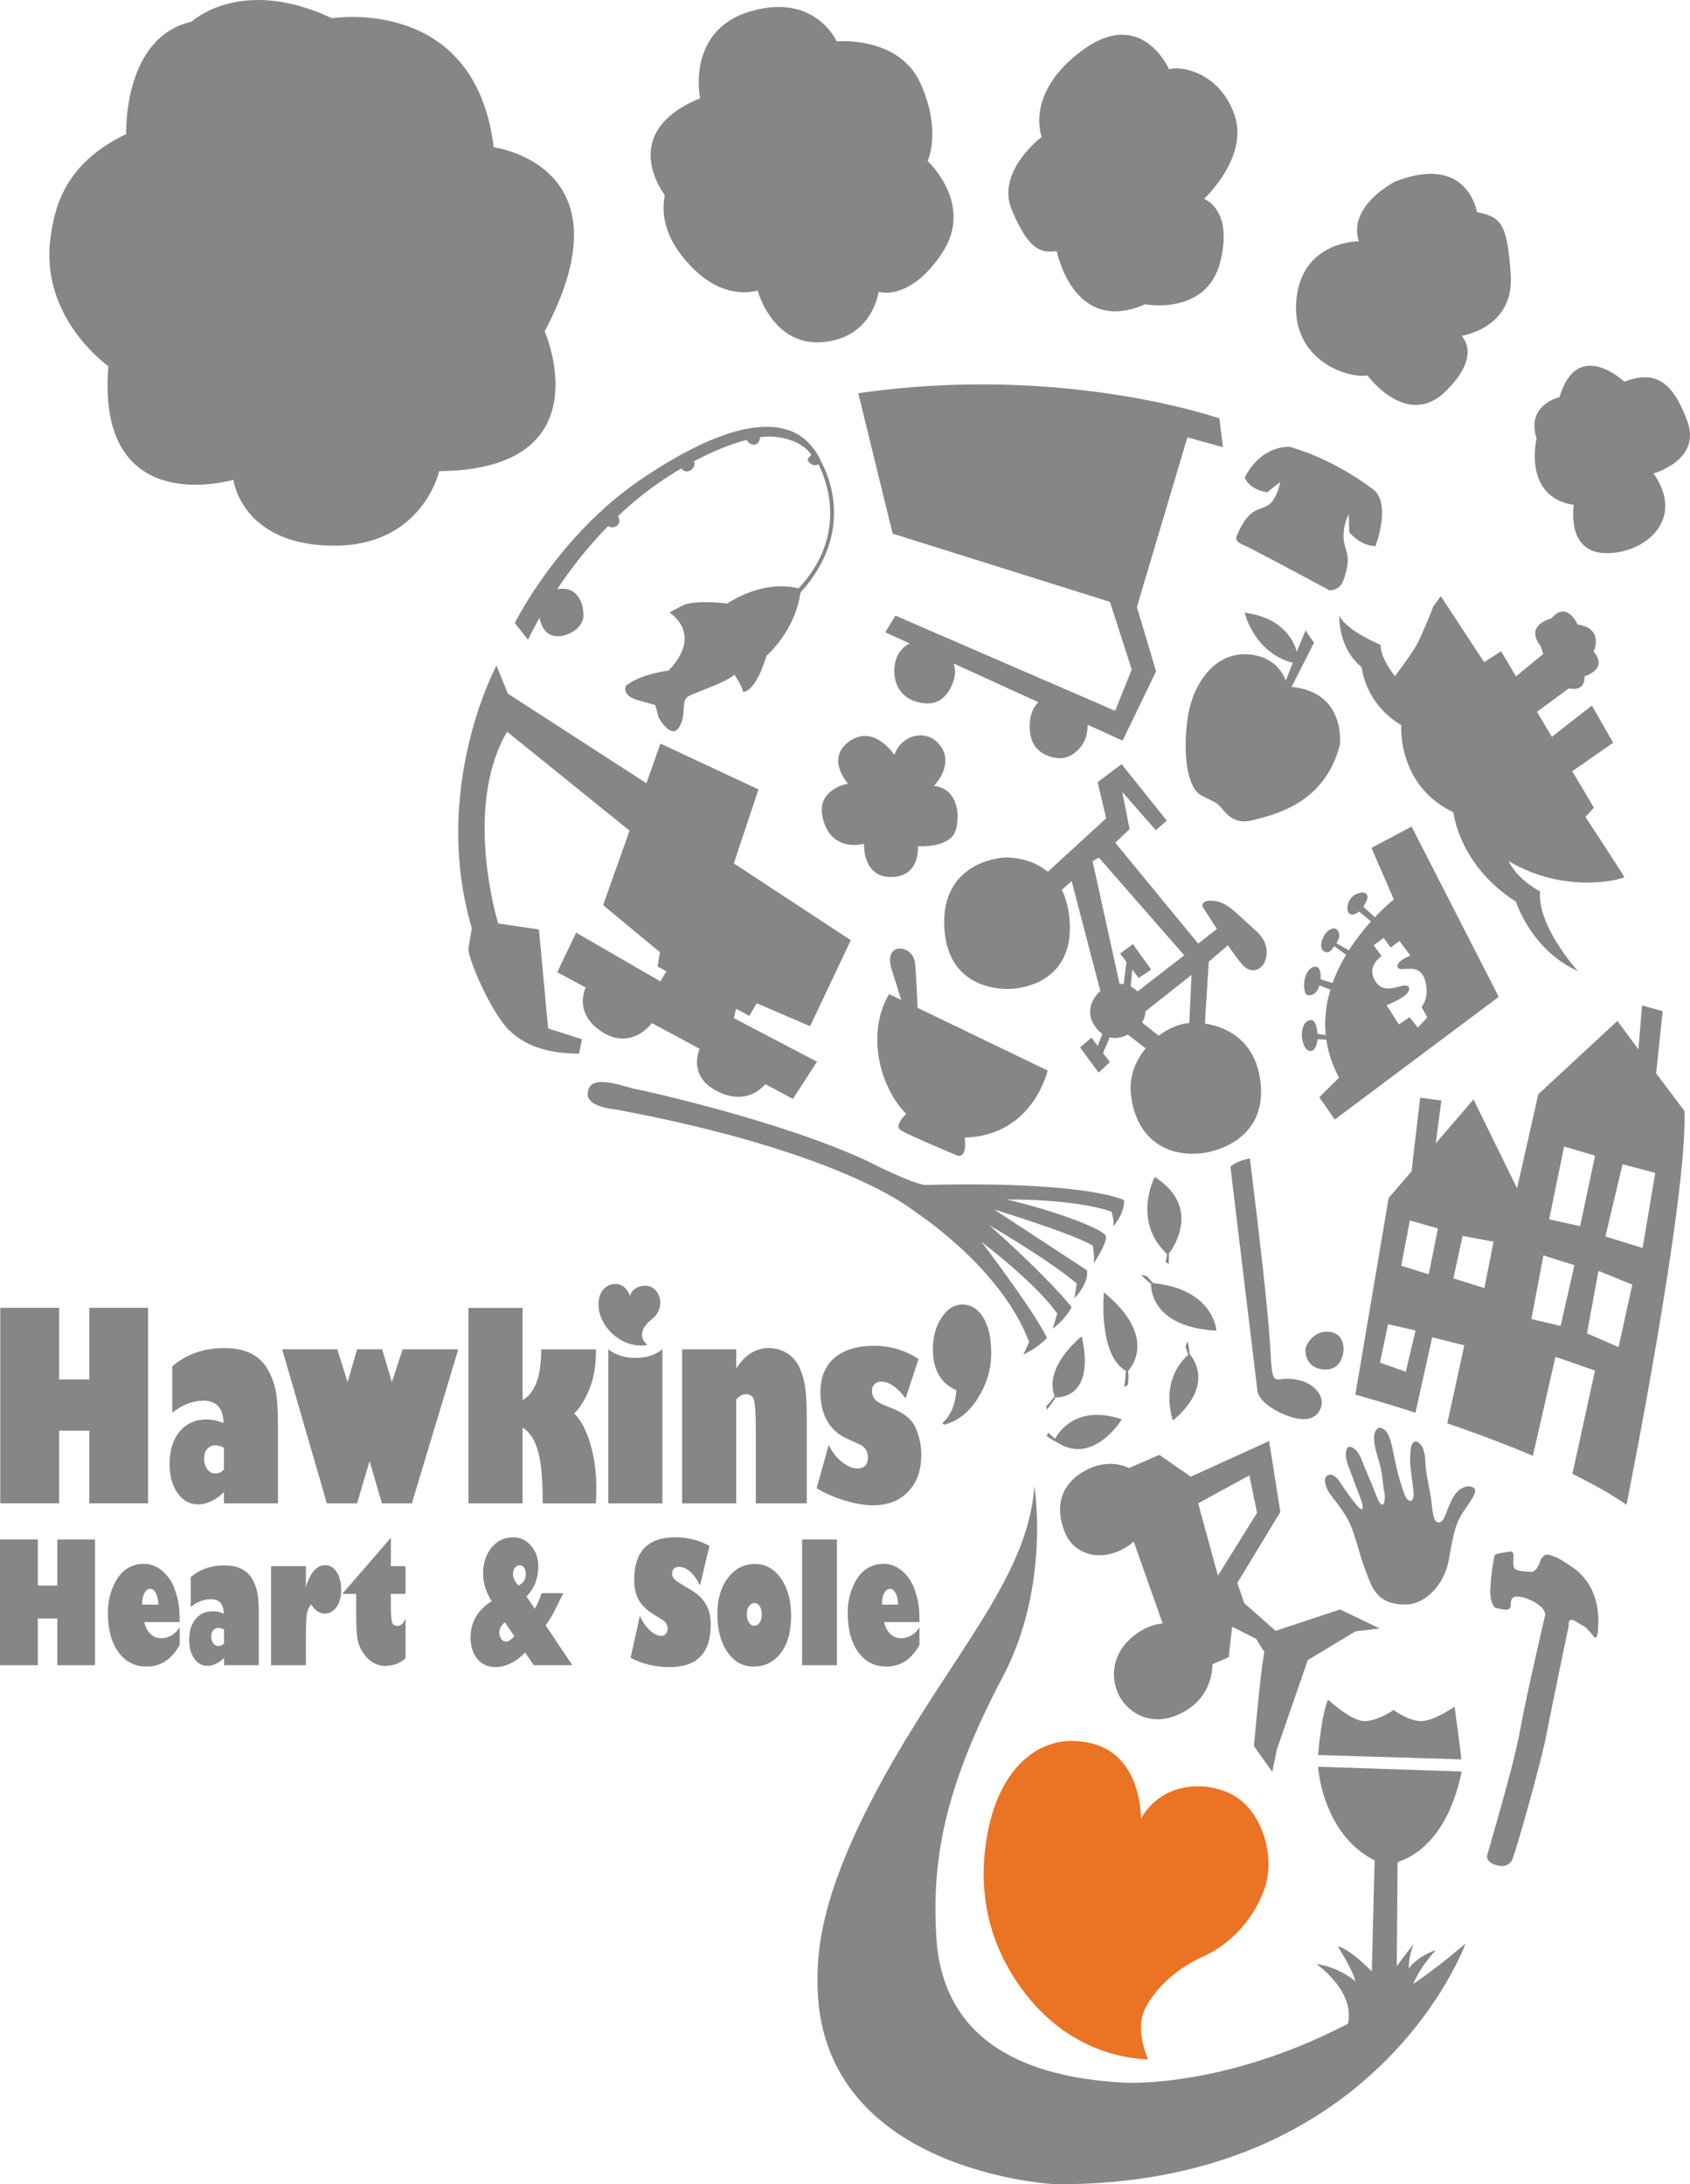
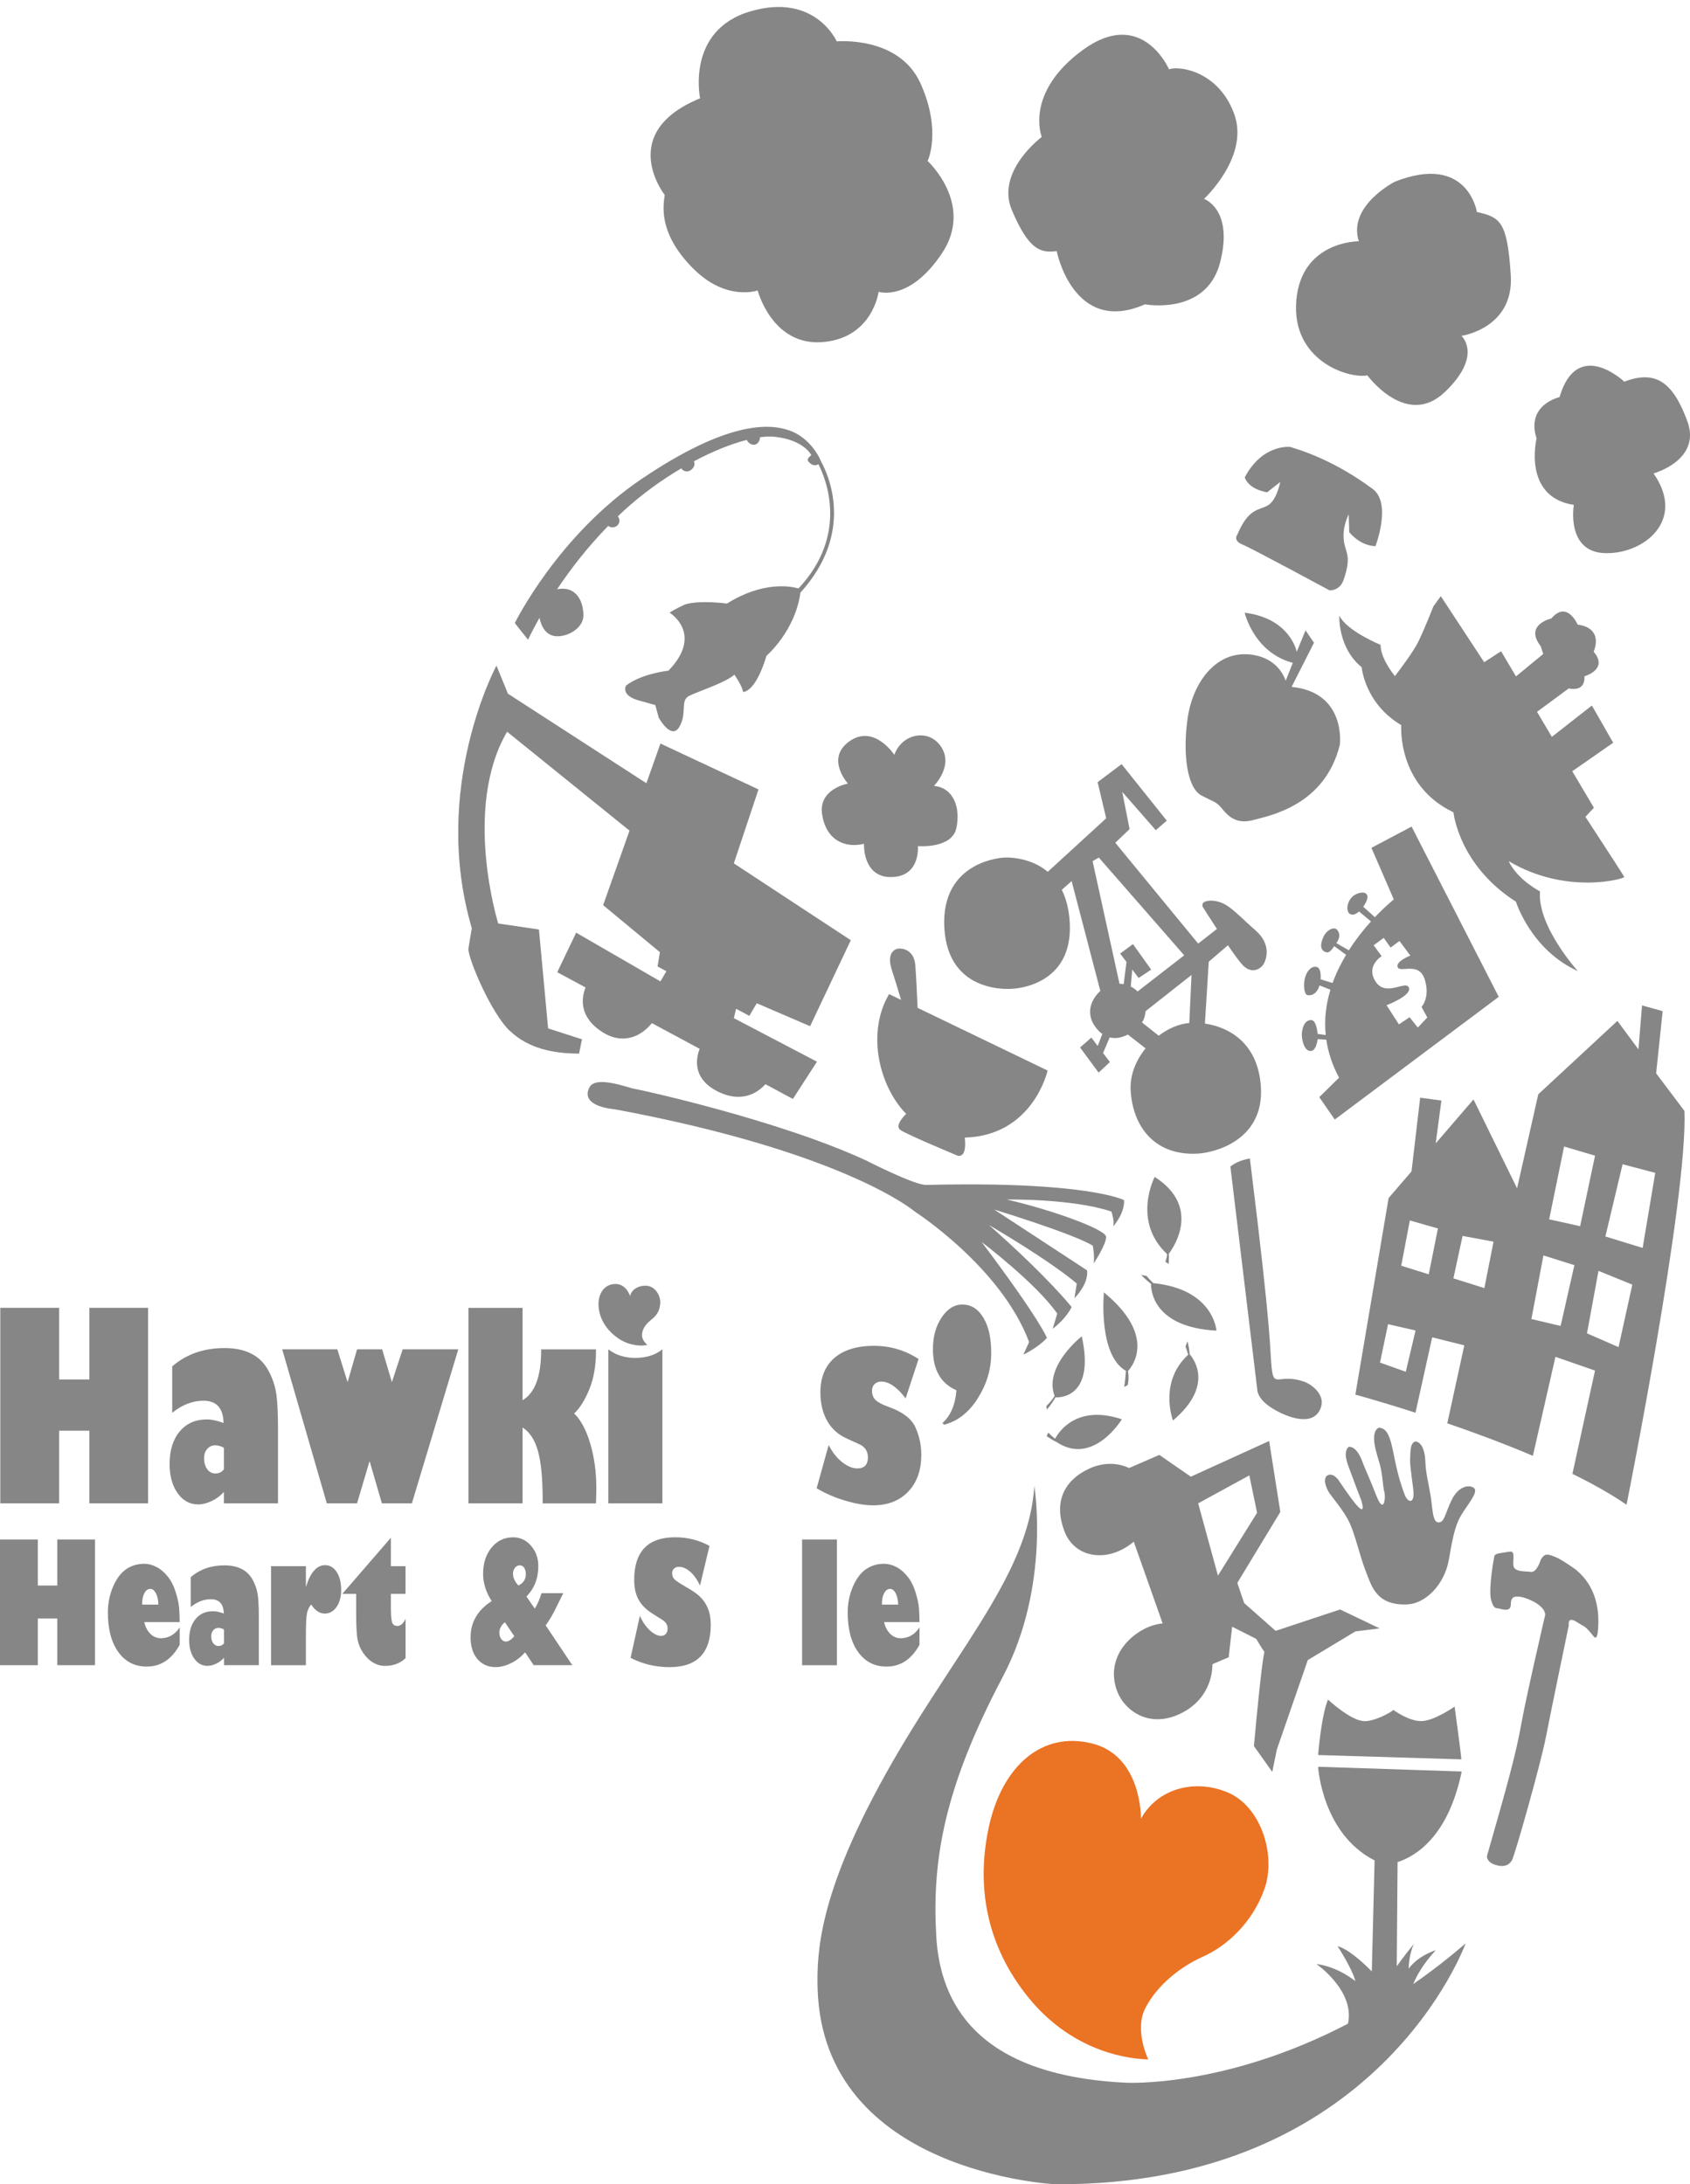
<svg xmlns="http://www.w3.org/2000/svg" id="Layer_2" viewBox="0 0 453.15 585.7">
  <defs>
    <style>.cls-1{fill:#eb7324;}.cls-2{fill:#868686;}</style>
  </defs>
  <path class="cls-2" d="m342.06,437.34l-8.45-7.46-1.84-5.42,11.53-19.02-3-19.03-20.99,9.57-8.46-5.84-8.09,3.52c-2.86-1.35-6.75-1.71-10.87.24-6.33,3-9.58,8.66-6.43,16.83,2.4,6.22,9.59,8.18,16.14,4.38.89-.52,1.69-1.1,2.4-1.71l7.74,21.92c-1.69.2-3.36.69-4.88,1.47-6.04,3.11-10.13,9.57-7.22,16.95,1.88,4.77,8.41,10.03,17.14,5.65,6.01-3.02,8.29-8.39,8.32-13.13l4.36-1.86.92-8.19,6.46,3.27s1.64,2.75,2.19,3.49c-.2.77-.66,4.19-.66,4.19-1.08,8.92-2.15,21.06-2.15,21.06l4.92,6.92,1.23-6,8.3-23.98,12.76-7.69,6.5-.81-10.61-5.07-17.26,5.73Zm-15.49-14.84l-5.3-19.37,13.72-7.5,2.08,10.03-10.49,16.84Z" />
  <path class="cls-2" d="m422.73,421.05s-3.92-2.88-5.76-3.57c-1.85-.69-2.65-1.15-3.81.69,0,0-1.04,3.57-2.65,3.34-1.61-.23-4.61.12-4.73-1.84-.11-1.96.58-3.92-1.15-3.57-1.73.35-3.69.35-3.92,1.15-.23.81-1.61,8.99-.92,11.65.69,2.65,1.38,2.3,2.08,2.42.69.12,3.23,1.15,3.23-1.04s1.04-2.3,2.65-2.07c1.62.23,6.57,2.19,6.57,4.84,0,0-5.08,21.79-6.46,29.52-1.38,7.72-3.73,16.26-9.15,35.13,0,0-.23,1.5,2.07,2.31,2.31.81,3.81.23,4.62-1.15.8-1.39,7.76-26.02,9.14-33.17,1.38-7.15,6.11-29.86,6.11-29.86,0,0-.46-2.54,2.07-.92,2.54,1.62,2.08.81,4.61,3.92,0,0,.92,1.38,1.15-1.73.23-3.11.58-10.72-5.77-16.03Z" />
  <path class="cls-2" d="m356.09,455.75c-1.85,4.38-2.65,14.87-2.65,14.87l38.4,1.16c-.12-1.85-1.81-14.14-1.81-14.14,0,0-5.34,3.76-8.8,3.88-3.46.12-7.61-3-7.61-3-.81.8-5.42,3.25-8.07,3-3.69-.34-9.45-5.76-9.45-5.76Z" />
  <path class="cls-2" d="m384.95,522.97s-4.61,1.38-7.23,4.92c0,0,0-3.69,1.39-6.61,0,0-2.43,2.95-4.59,5.98l.22-27.93c4.91-1.59,13.58-6.85,17.2-24.29l-38.51-1.27s1.04,17.97,15.15,25.11l-.75,29.76c-2.73-2.74-6.47-6.06-9.17-6.75,0,0,4,6.15,4.76,9.38,0,0-4.46-3.84-10.45-4.61,0,0,10.43,7.18,8.47,16-33.25,17.36-59.66,15.83-59.66,15.83-40.12-2-49.71-21.61-50.73-39.2-1.17-20.2,1.93-39.54,17.83-69.64,12.91-24.44,8.46-51.19,8.46-51.19-1.54,24.75-23.06,46.12-41.51,80.25-15.83,29.29-16.91,44.43-16.6,54.58,1.5,49.46,63.64,52.42,63.64,52.42,86.71.62,110.11-64.57,110.11-64.57-4.71,4.06-9.41,7.68-14.05,10.91,1.01-2.47,2.81-5.56,6.02-9.06Z" />
  <path class="cls-2" d="m340.98,366.78c-.61-5.66.32-6.49-5.84-56.11,0,0-2.92.31-5.23,2.15l7.23,59.96s0,2.15,3.38,4.46c3.38,2.3,10.45,5.38,13.07,1.38,2.61-4-1.6-7.33-4-8.15-6.76-2.3-7.99,2-8.61-3.69Z" />
-   <path class="cls-2" d="m360.04,363.4c.62-2.15.15-6.15-4-6.3-4.15-.15-5.95,3.83-6,4.61-.15,2.92,1.54,5.38,5.07,5.54,3.54.15,4.5-2.37,4.92-3.85Z" />
  <path class="cls-2" d="m378.49,221.66l-10.76,5.69,6,13.84s-2.19,1.73-5.07,4.76l-3.13-2.81c1.17-1.61,1.52-2.99.66-3.57-.92-.62-2.85.15-3.61.92-1.55,1.55-1.61,3.92-.69,4.54.7.47,1.6.21,2.52-.61l3.2,2.66c-1.9,2.11-4.01,4.73-5.93,7.76l-3.35-1.94s.01-.02.02-.03c1.23-1.69.77-3.07,0-3.69-.77-.62-2.54.15-3.38,1.84-.74,1.49-1.23,3.38.16,4.15,1.14.63,1.76-.2,2.63-1.45l3.18,2.32c-1.39,2.32-2.65,4.85-3.62,7.56l-3.22-.99c.12-1.46-.09-3.02-.97-3.3-1.23-.38-2.77.77-3.3,3.31-.33,1.59-.15,4.07.77,4.23,1.6.27,2.76-.99,3.22-2.6l2.92,1.14c-1.15,3.79-1.7,7.88-1.26,12.16l-2.17-.3c-.13-1.28-.53-3.76-1.79-3.72-2.39.08-2.46,3.84-2.46,3.84,0,1.77.77,4.61,2.46,4.46,1.23-.11,1.65-2.1,1.78-3.17l2.33.13c.48,3.31,1.56,6.72,3.42,10.19l-5.3,5.23,4.15,6,43.97-32.9-23.37-45.66Zm-.54,51.12l-2.85,1.92-3.31-5.15s6.77-2.54,6-4.69c-.77-2.15-6.15,2.61-8.92-1.61-2.77-4.23,1.61-6.84,1.61-6.84l-2.15-2.92,2.69-2,1.85,2.61,2.38-1.77,2.92,3.92s-4.15,1.61-3.38,3.15c.77,1.54,5.69-1.61,7.23,3.23,1.54,4.84-.85,7.38-.85,7.38l1.54,2.84-2.54,2.69-2.23-2.77Z" />
  <path class="cls-2" d="m280.9,287.07l-34.86-16.81c-.14-3.66-.42-9.02-.62-11.49-.28-3.43-2.69-4.68-4.82-4.35,0,0-3.08.56-1.52,5.51.96,3.02,1.85,5.82,2.53,8.2l-3.22-1.55c-5.94,10.13-2.82,23.69,3.74,31.2.28.32.57.61.86.9-1.13,1.11-3.07,3.37-1.48,4.39,2.15,1.38,15.25,6.83,15.25,6.83,0,0,2.61.94,1.92-4.84,18.39-.54,22.22-17.99,22.22-17.99Z" />
  <path class="cls-2" d="m300.81,380.59c-12.02-4.01-16.84,3.24-17.9,5.21-.48-.37-1.08-.88-1.82-1.63l-.46.92s1.43,1.05,2.59,1.55c9.89,6.68,17.6-6.06,17.6-6.06Z" />
  <path class="cls-2" d="m282.99,374.71c.97.06,10.73.24,7.07-16.38,0,0-10.27,8.01-7.29,16.01-.47.75-1.18,1.74-2.21,2.7l.14.96s1.5-1.72,2.29-3.29Z" />
  <path class="cls-2" d="m296,346.56s-1.64,16.73,5.9,21.05c-.09,1.33-.25,3.2-.48,4.29l.96-.48s.45-1.68.07-3.76c1.15-1.24,7.74-9.43-6.45-21.1Z" />
  <path class="cls-2" d="m309.62,315.59s-6.2,11.8,3.32,20.7c-.03.8-.14.93-.44,2.06l.83.6s.17-1.27.07-2.74c1.45-1.93,8.63-12.66-3.77-20.6Z" />
  <path class="cls-2" d="m309.24,344.09c-.71-.71-1.46-1.48-1.79-1.94l-1.48-.28s1.17,1.27,2.66,2.41c-.02,1.72.6,11.64,17.54,12.54,0,0-.67-11.11-16.93-12.74Z" />
  <path class="cls-2" d="m314.52,380.9c11.16-9.4,5.43-16.68,4.48-17.74-.1-1.13-.28-2.47-.6-3.49l-.53,1.42s.4,1.07.74,2.18c-8.01,7.31-4.1,17.63-4.1,17.63Z" />
  <path class="cls-2" d="m280.72,358.78s-1.69-4.69-17.52-25.75c0,0,14.61,11.07,20.29,19.22l-1.23,4.08s3.54-2.62,5.08-5.84c0,0-6.07-7.76-22.14-21.98,0,0,15.91,9.22,23.52,15.68l-.62,3.92s3.84-3.69,3.38-7.46l-24.9-16.3s21.21,6.46,26.44,9.69c0,0,.54,2.84.23,4.76,0,0,3.54-5.3,3.31-7.22-.23-1.92-14.22-7.07-26.6-9.92,0,0,17.52-.31,28.05,3.23,0,0,.92,2.61.46,4,0,0,3.15-3.46,2.92-7.07,0,0-9.76-5.15-53.04-4.07-3.15.08-16.22-6.61-16.22-6.61-23.67-10.92-61.03-19.06-62.26-19.22-1.23-.15-10.15-3.69-11.84-.31-2.62,5.23,6.76,5.84,6.76,5.84,61.95,11.53,80.4,27.37,80.4,27.37,0,0,23.21,14.91,30.75,35.05l-1.54,3.38s3.92-1.84,6.3-4.46Z" />
  <path class="cls-2" d="m136.67,276.38c4.92,4.77,11.68,6.15,18.6,6.15l.77-3.84-9.07-2.92-2.46-26.52-10.92-1.61s-9.61-30.9,2.38-51.42l32.83,26.52-7.08,19.98,15.22,12.61-.62,3.84,2.36,1.27-1.59,2.73-22.6-13.07-5.07,10.61,7.59,4.08c-1.09,2.74-1.94,8.01,4.79,12.14,4.4,2.69,9.28,1.95,13-2.57l12.81,6.89c-.86,2.15-2.28,7.88,4.85,11.44,6.84,3.42,11.14-.12,12.78-1.96l7.36,3.96,6.46-9.99-22.29-11.68.6-2.52,3.55,1.91,2-3.38,14.3,6.15,10.91-23.06-31.36-20.6,6.61-19.83-26.29-12.3-3.77,10.64-37.12-24.01-3.08-7.53s-17.68,32.75-6.61,70.41c0,0-.94,5.46-.92,5.69.23,3.23,6.15,17.06,11.07,21.83Z" />
  <path class="cls-2" d="m220.45,218.43c1.08,6.92,6.15,9.07,11.22,7.84,0,0-.46,9.07,7.38,8.92,7.84-.15,7.07-8.3,7.07-8.3,0,0,9.07.77,10.3-4.77,1.23-5.53-.77-10.91-6-11.38,0,0,6-6,1.23-11.38-3.46-3.91-9.99-2.31-11.84,3.07,0,0-5.38-8.3-11.99-3.69-6.61,4.61-.46,11.38-.46,11.38,0,0-7.99,1.38-6.92,8.3Z" />
  <path class="cls-2" d="m141.59,171.54c.7-1.48,1.73-3.49,3.07-5.87.44,2.19,1.65,4.95,4.85,4.95s6.92-2.45,6.92-5.53c0-3.84-1.77-7.23-5.61-7.23-.49,0-.97.06-1.44.16,3.51-5.27,8.07-11.23,13.71-17,.32.24.71.39,1.15.39,1.03,0,1.86-.81,1.86-1.8,0-.4-.17-.8-.43-1.15.53-.5,1.05-1.01,1.59-1.51,4.89-4.47,10.21-8.29,15.42-11.35.32.5.87.82,1.49.82,1,0,2.06-1.03,2.06-2.06,0-.24-.06-.46-.17-.66,5.15-2.74,10.05-4.69,14.17-5.74.34.72,1.11,1.31,1.88,1.31,1.02,0,1.66-1.04,1.67-2.02,1.41-.19,2.68-.24,3.76-.14,7.99.77,9.99,4.92,9.99,4.92-.31.46-1.85,1.08-.15,2.31.87.64,1.58.45,2.06.12,2.09,4.09,8.12,18.96-5.33,33.33-2.17-.61-9.54-1.98-19.18,4.06,0,0-7.22-1-11.22.23,0,0-3.23,1.46-4.15,2.23,0,0,9.23,5.61-.31,15.53,0,0-7.23.77-11.38,4,0,0-1.69,2.77,4,4.15l3.84,1.08.92,3.38s3.38,6.15,5.53,2.46c2.15-3.69.15-7.07,2.61-8.3,2.46-1.23,9.76-3.54,12.15-5.69,0,0,2.15,3.07,2.31,4.61,0,0,3.23.46,6.3-9.69,0,0,7.67-6.54,9.09-16.92,14.77-16.26,7.37-31.89,5.51-35.21-.18-.67-2.8-6.3-8.45-8.28-5.69-2-16.91-2.31-39.51,12.91-22.6,15.22-34.13,38.74-34.13,38.74l3.54,4.46Z" />
-   <path class="cls-2" d="m239.36,143.1l58.26,18.3,5.84,18.14-4.46,11.07-58.88-25.52-2.77,4.46,6.6,3.01c-2.82,1.34-4.15,4.1-4.15,7.46,0,4.77,3.09,8.41,8.82,8.61,5.28.18,7.48-5.99,7.48-8.45,0-.59-.12-1.38-.36-2.24l22.67,10.35c-1.4,1.41-2.32,3.53-2.32,6.54,0,6.3,4.15,8,7.38,8.46,3.35.48,8.15-2.77,8.15-8.61,0-.12-.01-.24-.01-.36l9.39,4.29,8.99-18.6-5.15-17.22,13.53-45.5,9.53,2.61-.92-7.69s-41.97-14.76-96.85-6.76l9.22,37.66Z" />
  <path class="cls-2" d="m335.06,175.5c-9.07-.92-15.22,7.53-16.61,17.06-1.38,9.53-.15,18.75,3.69,20.75,3.84,2,4,1.69,5.53,3.54,1.54,1.84,3.69,4.3,8.3,3.07,4.61-1.23,19.3-3.96,23.3-20.25,0,0,1.75-14.03-12.94-15.48l6-11.84-2.27-3.31-2.36,5.75s-1.66-8.95-13.96-10.49c0,0,2.45,10.68,12.91,13.45l-1.9,4.78c-.84-2.3-3.24-6.39-9.71-7.05Z" />
  <path class="cls-2" d="m339.75,132.03l3.53-2.78s-.92,4.93-3.38,6.31c-2.46,1.38-5.07.61-8.15,7.84,0,0-1.23,1.54,1.38,2.61,2.62,1.08,23.37,12.3,23.37,12.3,0,0,2.71.17,3.73-2.72,2.28-6.48.56-7.29.12-10.5-.53-3.81,1.29-7.16,1.29-7.16l.14,4.76s2.72,3.62,7.03,3.77c0,0,4.46-11.53-.77-15.37-5.23-3.84-12.72-8.48-22.09-11.24,0,0-7.42-.9-12.19,8.17,0,0,.77,3.07,6,4Z" />
  <path class="cls-2" d="m397.95,177.56c-6.71-10.23-11.62-17.7-11.62-17.7l-1.99,2.75s-2.45,6.28-4.13,9.64c-1.23,2.46-4.51,6.86-6.19,9.06-1.79-2.29-3.83-5.53-3.83-8.39,0,0-9.07-3.69-11.07-7.84,0,0-.46,8.61,6,13.84,0,0,.77,9.69,10.61,15.53,0,0-1.23,16.14,13.99,23.37,0,0,1.38,14.14,16.76,23.98,0,0,4,12.91,16.6,18.6,0,0-10.91-11.99-10.15-21.37,0,0-6.01-3.06-8.41-8.11,15.52,9.2,31.01,4.69,31.01,4.27,0-.14-4.33-6.82-10.42-16.15l2.27-2.45-5.8-9.78,10.97-7.64-5.71-9.98-10.73,8.4-3.98-6.71,8.49-6.27v-.02c1.14.26,4.42.66,4.23-3.24,0,0,6.56-1.85,2.46-6.6,0,0,2.97-6.26-4.29-7.26,0,0-2.81-6.63-7.05-1.65,0,0-7.37,1.66-2.86,7.42l.69,2.1-7.31,6.02-4-6.75-4.52,2.94Z" />
  <path class="cls-2" d="m422,135.41s-2.15,12.45,8.15,12.91c10.3.46,22.14-8.61,13.22-21.37,0,0,12.91-3.53,9.07-13.99-3.84-10.45-8.46-13.84-16.91-10.61,0,0-12.6-11.99-17.37,4.15,0,0-9.07,2-6.15,11.07,0,0-3.85,15.68,9.99,17.83Z" />
  <path class="cls-2" d="m366.65,100.67s10.46,14.3,20.76,4.46c10.3-9.84,4.46-15.07,4.46-15.07,0,0,14.14-2,13.22-16.29-.92-14.3-2.77-15.53-9.07-16.91,0,0-2.46-15.83-21.98-8.15,0,0-12.76,6.46-9.69,15.99,0,0-15.37-.15-16.76,15.83-1.38,15.99,13.68,21.06,19.06,20.14Z" />
  <path class="cls-2" d="m283.33,67.31s4.46,22.75,23.68,14.3c0,0,16.45,3.08,20.14-11.22,3.69-14.3-4.31-17.06-4.31-17.06,0,0,12.15-11.22,8.15-22.6-4-11.37-14.45-13.22-17.53-12.14,0,0-7.22-16.76-23.06-5.23-15.83,11.53-11.07,23.37-11.07,23.37,0,0-12.45,9.22-7.99,19.68,4.46,10.45,7.53,11.53,11.99,10.91Z" />
  <path class="cls-2" d="m185.98,72.11c8.77,8.76,17.18,5.78,17.18,5.78,0,0,3.86,14.9,17.35,13.85,13.5-1.05,15.08-13.5,15.08-13.5,0,0,8.24,2.8,17-10.34,8.77-13.15-3.86-24.72-3.86-24.72,0,0,3.86-8.06-1.93-20.86-5.79-12.8-22.44-11.22-22.44-11.22,0,0-5.78-13.15-23.14-8.06-17.36,5.08-13.5,23.32-13.5,23.32-22.62,9.29-9.47,25.94-9.47,25.94-.7,4.03-1.05,11.04,7.71,19.81Z" />
-   <path class="cls-2" d="m29.06,98.21c-3.38,41.51,33.51,30.44,33.51,30.44,0,0,2.15,17.37,26.44,17.68,24.29.31,28.75-19.98,28.75-19.98,44.58-.46,28.29-37.51,28.29-37.51,23.67-44.58-13.68-49.35-13.68-49.35C127.45-1.41,89.02,4.9,89.02,4.9c-24.44-11.53-37.66.92-37.66.92-18.45,4.15-17.53,30.13-17.53,30.13-16.76,7.99-19.24,20.09-20.29,27.82-2.92,21.52,15.53,34.44,15.53,34.44Z" />
  <path class="cls-2" d="m395.1,398.92c-1.33-.82-4.1-.41-5.94,3.48-1.84,3.89-1.84,5.84-3.48,5.84s-1.54-4.1-2.15-7.58c-.61-3.48-1.23-5.73-1.33-8.6-.1-2.87-.82-5.12-2.56-5.53-1.64.2-1.43,3.07-1.54,4.91-.1,1.84.92,7.47.92,9.11,0,2.87-1.64,2.15-2.36.31-.71-1.84-1.74-4.92-2.66-9.42-.92-4.5-1.54-8.6-4.3-8.6-2.66,1.43-.41,7.27.31,9.93.72,2.67.82,6.14,1.13,7.07.51,1.54,0,6.56-2.05,1.33-2.05-5.22-3.28-7.78-3.79-9.22-.51-1.43-1.74-4.09-3.69-3.99-1.64,1.64-.21,4.71.41,6.45.61,1.74,2.97,7.88,2.97,7.88,0,0,1.43,4.3-1.13,1.43-1.79-2-4.91-6.76-4.91-6.76,0,0-1.64-2.46-3.28-1.13-.92,1.23,0,3.07.51,4.1.51,1.02,4.2,5.12,5.73,8.5,1.54,3.38,2.76,9.01,4.3,12.9,1.54,3.89,2.76,9.22,11.06,8.91,4.73-.17,10.03-5.02,11.26-12.18,1.23-7.17,1.84-9.73,3.99-12.9,2.15-3.17,3.89-5.43,2.56-6.25Z" />
  <path class="cls-2" d="m269.3,229.96s-17.07.61-16.09,18.8c.98,18.19,18.26,16.38,18.26,16.38,0,0,16.3-.42,15.37-17.7-.2-3.65-.99-6.54-2.14-8.83l2.64-2.34,7.7,29.46c-2.47,2.24-4.15,6.09-1.13,9.92.54.68,1.1,1.21,1.67,1.61l-1.25,3.21-1.69-2.23-3.04,2.65,4.98,6.74,3.03-2.84-1.84-2.42,1.78-4.18c1.71.43,3.41-.01,4.87-.77l4.76,3.71c-2.57,3.14-4.24,7.09-4.01,11.26.51,9.39,6.18,17.59,17.96,16.96,4.8-.26,17.72-3.7,16.97-17.69-.63-11.64-8.23-16.2-15.02-17.18l1.03-16.59,5.14-4.41c1.57,2.29,3.04,4.33,3.89,5.25,2.55,2.74,5.04.98,5.74-.31.7-1.29,2.03-5.2-2.21-8.91-4.23-3.71-6.59-6.46-9.24-7.47-2.65-1.01-5.88-.55-4.83,1.32,0,0,1.66,2.62,3.7,5.74l-5.03,3.93-22.22-27.04,3.83-3.66-1.97-9.98,9,10.27,2.94-2.56-12.11-15.15-6.43,4.83,2.3,9.69-15.67,14.35c-4.52-3.8-10.21-3.9-11.63-3.82Zm49.58,44.37c-2.7.21-5.61,1.44-8.19,3.4l-4.46-3.54c.54-.89.87-1.94.93-3.03l12.33-9.72-.6,12.9Zm-24.24-44.36l22.89,26.2-12.49,9.69c-.58-.56-1.2-.99-1.84-1.31l.39-4.57,1.72,2.27,3.36-2.24-4.88-6.84-3.44,2.53,1.7,2.25-.75,5.96c-.38-.07-.75-.11-1.12-.12l-7.22-32.86,1.68-.97Z" />
  <polygon class="cls-2" points="15.86 383.65 23.96 383.65 23.96 403.13 39.7 403.13 39.7 350.7 23.96 350.7 23.96 369.91 15.86 369.91 15.86 350.7 .08 350.7 .08 403.13 15.86 403.13 15.86 383.65" />
  <path class="cls-2" d="m56.78,402.5c1.28-.61,2.37-1.43,3.26-2.46v3.09h14.5v-20.27c0-4.19-.17-7.31-.5-9.36-.33-2.05-1.03-4.06-2.1-6.03-1.06-1.97-2.58-3.46-4.54-4.47s-4.36-1.51-7.2-1.51c-5.57,0-10.24,1.64-14.02,4.91v12.44c2.68-2.15,5.47-3.23,8.38-3.23,3.5,0,5.3,1.99,5.39,5.98-1.67-.64-3.17-.96-4.5-.96-3.05,0-5.47,1.08-7.27,3.23-1.8,2.15-2.7,5.06-2.7,8.73,0,3.21.72,5.81,2.15,7.82,1.43,2,3.27,3.01,5.51,3.01,1.12,0,2.32-.3,3.61-.91Zm-1.22-13.95c.56-.65,1.29-.98,2.18-.98.71,0,1.48.22,2.3.65v5.77c-.55.76-1.32,1.13-2.3,1.13-.89,0-1.62-.38-2.18-1.15-.56-.77-.84-1.75-.84-2.94,0-1.01.28-1.84.84-2.49Z" />
  <polygon class="cls-2" points="105.08 370.63 102.47 361.83 95.74 361.83 93.2 370.63 90.45 361.83 75.67 361.83 87.63 403.13 95.74 403.13 99.1 391.79 102.4 403.13 110.44 403.13 122.88 361.83 107.97 361.83 105.08 370.63" />
  <path class="cls-2" d="m153.97,379.01c1.49-1.37,2.83-3.52,4.04-6.44,1.2-2.92,1.8-6.38,1.8-10.39v-.34h-14.71v.27c0,6.96-1.66,11.42-4.98,13.37v-24.77h-14.5v52.43h14.5v-20.34c1.9,1.19,3.28,3.29,4.12,6.29.85,3,1.27,7.42,1.27,13.26v.79h14.29c.07-1.92.1-3.28.1-4.05,0-4.28-.54-8.26-1.61-11.92-1.08-3.66-2.52-6.38-4.33-8.14Z" />
  <path class="cls-2" d="m177.61,361.83c-1.9,1.53-4.34,2.3-7.32,2.3-2.79,0-5.19-.77-7.18-2.3v41.3h14.5v-41.3Z" />
-   <path class="cls-2" d="m216.33,403.13v-20.55c0-4.74-.12-8.1-.36-10.08-.24-1.98-.74-3.83-1.49-5.55-.76-1.72-1.87-3.06-3.35-4.02-1.48-.96-3.17-1.44-5.07-1.44-3.41,0-6.3,1.82-8.66,5.46v-5.12h-14.5v41.3h14.5v-27.86c.89-.94,1.73-1.41,2.51-1.41,1.24,0,2,.56,2.3,1.68.3,1.12.45,3.94.45,8.45v19.14h13.67Z" />
  <path class="cls-2" d="m245.45,382.72c-1.06-2.31-3.44-4.12-7.13-5.43-1.72-.62-2.9-1.24-3.54-1.86-.64-.62-.96-1.45-.96-2.51,0-.73.23-1.32.69-1.77.46-.45,1.05-.67,1.79-.67,2.08,0,4.26,1.5,6.53,4.5l3.47-10.55c-3.6-2.36-7.6-3.54-12.03-3.54s-8.05,1.09-10.55,3.26c-2.5,2.18-3.74,5.25-3.74,9.21,0,2.98.61,5.53,1.82,7.66,1.21,2.13,2.95,3.7,5.22,4.71l3.23,1.48c.82.34,1.44.82,1.85,1.43.41.61.62,1.31.62,2.11,0,2.02-.94,3.02-2.82,3.02-1.31,0-2.67-.57-4.11-1.7-1.43-1.13-2.63-2.66-3.59-4.59l-3.23,11.61c2.4,1.42,4.99,2.54,7.75,3.35,2.76.81,5.23,1.22,7.4,1.22,3.94,0,7.08-1.23,9.41-3.68,2.34-2.45,3.5-5.75,3.5-9.89,0-2.61-.53-5.07-1.6-7.39Z" />
  <path class="cls-2" d="m253.17,382.04c3.62-.94,6.63-3.3,9.02-7.09,2.39-3.79,3.59-7.8,3.59-12.04s-.7-7.22-2.11-9.57c-1.41-2.35-3.28-3.52-5.62-3.52-2.18,0-4.04,1.16-5.58,3.49-1.55,2.32-2.32,5.15-2.32,8.47,0,5.52,2.1,9.2,6.29,11.03-.28,3.87-1.52,6.8-3.75,8.8l.48.45Z" />
  <polygon class="cls-2" points="15.36 425.17 10.14 425.17 10.14 412.82 0 412.82 0 446.53 10.14 446.53 10.14 434.01 15.36 434.01 15.36 446.53 25.48 446.53 25.48 412.82 15.36 412.82 15.36 425.17" />
  <path class="cls-2" d="m48.03,431.15c-.08-1.08-.38-2.46-.9-4.15-.52-1.69-1.23-3.11-2.15-4.25-.92-1.14-1.93-2-3.02-2.56-1.09-.57-2.19-.85-3.29-.85-1.81,0-3.43.48-4.84,1.45s-2.59,2.53-3.51,4.68c-.93,2.16-1.39,4.47-1.39,6.95,0,4.48.94,8.01,2.81,10.6,1.87,2.58,4.4,3.88,7.6,3.88,3.76,0,6.7-1.94,8.84-5.83v-4.66c-1.3,1.93-2.99,2.89-5.08,2.89-1.02,0-1.93-.38-2.73-1.14-.8-.76-1.37-1.82-1.69-3.19h9.5c-.01-1.46-.06-2.72-.14-3.8Zm-9.91-.86v-.29c0-1.15.21-2.09.62-2.83.41-.74.93-1.1,1.55-1.1s1.09.38,1.5,1.14c.41.76.64,1.79.68,3.08h-4.35Z" />
  <path class="cls-2" d="m67.72,423.6c-.68-1.27-1.66-2.22-2.92-2.87-1.26-.65-2.8-.97-4.63-.97-3.58,0-6.58,1.05-9.02,3.16v8c1.72-1.38,3.52-2.08,5.39-2.08,2.25,0,3.41,1.28,3.47,3.84-1.08-.41-2.04-.62-2.89-.62-1.96,0-3.52.69-4.67,2.08-1.16,1.38-1.73,3.26-1.73,5.61,0,2.06.46,3.74,1.38,5.03.92,1.29,2.1,1.93,3.55,1.93.72,0,1.49-.2,2.32-.59.83-.39,1.52-.92,2.1-1.58v1.99h9.33v-13.04c0-2.7-.11-4.7-.32-6.02-.21-1.32-.66-2.61-1.35-3.88Zm-7.66,17.06c-.35.49-.85.73-1.48.73-.57,0-1.04-.25-1.4-.74-.36-.49-.54-1.12-.54-1.89,0-.65.18-1.18.54-1.6.36-.42.83-.63,1.4-.63.46,0,.95.14,1.48.42v3.71Z" />
  <path class="cls-2" d="m87.17,419.71c-2.24,0-3.96,1.96-5.15,5.88v-5.61h-9.33v26.56h9.33v-7.34c0-3.4.09-5.58.28-6.52.18-.94.56-1.75,1.12-2.43,1.08,1.62,2.28,2.43,3.62,2.43s2.38-.59,3.2-1.76,1.24-2.69,1.24-4.56c0-1.99-.4-3.59-1.2-4.82-.8-1.22-1.84-1.84-3.1-1.84Z" />
  <path class="cls-2" d="m104.83,412.33l-13.04,15.07h3.71v5.15c0,3.39.12,5.73.36,7.03.24,1.3.75,2.52,1.52,3.66s1.67,2.01,2.68,2.6c1.02.59,2.06.88,3.12.88,2.27,0,4.12-.69,5.57-2.08v-10.54c-.6,1.27-1.33,1.9-2.17,1.9s-1.33-.39-1.5-1.16c-.18-.77-.27-2.07-.27-3.88v-3.56h3.93v-7.42h-3.93v-7.65Z" />
  <path class="cls-2" d="m147.81,433.57c.54-.92,1.11-2.01,1.7-3.26l1.52-3.09h-5.83c-.49,1.61-1.09,2.99-1.81,4.15l-2.23-3.27c2.12-2.15,3.18-4.86,3.18-8.13,0-2.17-.66-4-1.97-5.49-1.31-1.5-2.9-2.24-4.77-2.24-2.36,0-4.29.92-5.8,2.76-1.51,1.84-2.26,4.19-2.26,7.05,0,2.49.77,4.92,2.3,7.29-3.77,2.43-5.66,5.67-5.66,9.72,0,2.43.61,4.37,1.83,5.81,1.22,1.44,2.85,2.17,4.88,2.17,1.33,0,2.7-.35,4.11-1.04,1.41-.69,2.68-1.67,3.8-2.92l2.3,3.45h10.36l-7.14-10.67c.44-.6.94-1.37,1.48-2.29Zm-12.15,6.62c-.5,0-.92-.23-1.26-.68-.34-.46-.51-1.02-.51-1.7,0-1,.46-1.91,1.39-2.72.03,0,.06-.03.09-.09l2.54,3.76c-.84.96-1.59,1.44-2.25,1.44Zm3.34-15.03c-.96-1.03-1.44-2.08-1.44-3.16,0-.65.18-1.19.53-1.61.35-.43.8-.64,1.33-.64.46,0,.83.22,1.13.66.29.44.44,1.02.44,1.72,0,1.4-.66,2.41-1.99,3.03Z" />
  <path class="cls-2" d="m187.65,428.11c-.9-.83-2.17-1.69-3.8-2.61-1.58-.91-2.57-1.58-2.99-1.99-.42-.41-.63-.96-.63-1.63,0-.52.16-.93.49-1.25.32-.32.75-.48,1.28-.48,1.03,0,2.05.43,3.05,1.3,1,.87,1.89,2.11,2.65,3.71l2.54-10.63c-2.83-1.53-5.89-2.3-9.19-2.3-7.34,0-11,3.82-11,11.45,0,2.11.4,3.88,1.2,5.33.8,1.44,2.1,2.71,3.88,3.8l2.45,1.55c.49.3.85.64,1.08,1.03.24.39.35.85.35,1.38,0,.56-.16,1.02-.48,1.37-.32.35-.73.53-1.25.53-.94,0-1.95-.49-3.03-1.48-1.08-.99-1.97-2.29-2.67-3.91l-2.5,11.27c3.18,1.66,6.67,2.5,10.45,2.5,7.37,0,11.05-3.79,11.05-11.38,0-1.72-.27-3.21-.8-4.45-.53-1.25-1.25-2.28-2.14-3.1Z" />
-   <path class="cls-2" d="m202.45,419.38c-2.96,0-5.38,1.25-7.27,3.75-1.89,2.5-2.83,5.7-2.83,9.6,0,4.24.89,7.66,2.69,10.26,1.79,2.6,4.11,3.9,6.95,3.9,3.11,0,5.58-1.22,7.4-3.67,1.83-2.45,2.74-5.75,2.74-9.9s-.91-7.46-2.73-10.05c-1.82-2.59-4.14-3.89-6.95-3.89Zm1.23,15.74c-.39.55-.87.83-1.45.83s-1.03-.29-1.41-.88c-.38-.59-.57-1.3-.57-2.14,0-.91.19-1.65.57-2.21.38-.56.88-.84,1.5-.84s1.06.29,1.41.86c.35.58.53,1.33.53,2.28,0,.85-.2,1.56-.59,2.11Z" />
  <rect class="cls-2" x="215.07" y="412.82" width="9.33" height="33.72" />
  <path class="cls-2" d="m246.39,431.15c-.08-1.08-.38-2.46-.89-4.15-.52-1.69-1.23-3.11-2.15-4.25-.92-1.14-1.93-2-3.02-2.56-1.09-.57-2.19-.85-3.29-.85-1.81,0-3.43.48-4.84,1.45-1.41.96-2.59,2.53-3.51,4.68-.93,2.16-1.39,4.47-1.39,6.95,0,4.48.94,8.01,2.81,10.6,1.87,2.58,4.4,3.88,7.6,3.88,3.76,0,6.7-1.94,8.84-5.83v-4.66c-1.3,1.93-2.99,2.89-5.08,2.89-1.02,0-1.93-.38-2.73-1.14-.8-.76-1.37-1.82-1.69-3.19h9.5c-.01-1.46-.06-2.72-.14-3.8Zm-9.91-.86v-.29c0-1.15.21-2.09.62-2.83.41-.74.93-1.1,1.55-1.1s1.09.38,1.5,1.14c.41.76.64,1.79.69,3.08h-4.35Z" />
  <path class="cls-2" d="m165.83,358.93c2.88,1.94,6.15,2.13,7.75,1.7,0,0-1.47-1.08-1.43-2.65.05-1.79,1.18-3.06,2.65-4.24,1.36-1.1,2.13-2.34,2.24-4.32.11-1.98-1.34-4.48-3.67-4.64-1.94-.14-4,.84-4.43,2.77,0,0-.93-3.18-3.81-3.24-3.09-.06-4.86,2.63-4.63,6.01.23,3.38,2.18,6.47,5.33,8.6Z" />
  <path class="cls-2" d="m444.07,287.82l1.75-16.67-5.53-1.54-.96,11.79-5.65-7.64-21.21,19.68-5.69,25.21-11.68-23.83-10.13,11.77,1.52-11.47-5.69-.77-2.32,19.77-6.14,7.13-8.92,52.73s6.61,1.79,16.12,4.85l4.48-20.22,8.61,2.15-4.56,20.91c7.18,2.46,15.18,5.42,22.95,8.72l6.05-26.55,10.61,3.69-6.06,27.69c5.37,2.64,10.36,5.41,14.51,8.29,0,0,16.45-82.09,15.53-105.61l-7.59-10.08Zm-67.12,80.03l-6.92-2.46,2.15-10.3,7.38,1.69-2.62,11.07Zm6.15-26.13l-7.38-2.31,2.31-12.14,7.53,2.15-2.46,12.3Zm14.91,3.69l-8.3-2.61,2.46-11.38,8.3,1.54-2.46,12.45Zm20.45,10.15l-7.84-1.85,3.23-17.06,8.3,2.61-3.69,16.3Zm-3.07-28.6l4-19.52,8.3,2.46-4,18.91-8.3-1.84Zm18.6,34.28l-8.46-3.69,3.08-16.76,9.07,3.69-3.69,16.76Zm6.46-26.6l-9.99-3.07,4.61-19.37,8.76,2.31-3.38,20.14Z" />
  <path class="cls-1" d="m307.89,552.26s-3.81-7.84-.81-13.72c3-5.88,8.99-10.95,15.45-13.84,6.46-2.88,13.26-9.1,16.49-18.1,3.23-8.99-.81-22.14-9.8-25.94-8.63-3.65-18.68-1.27-23.29,7.03,0,0,.35-16.84-13.14-20.18-13.49-3.34-23.98,6.11-27.56,22.02-3.57,15.91-.9,32.2,10.72,46.35,10.61,12.91,23.98,16.14,31.94,16.37Z" />
</svg>